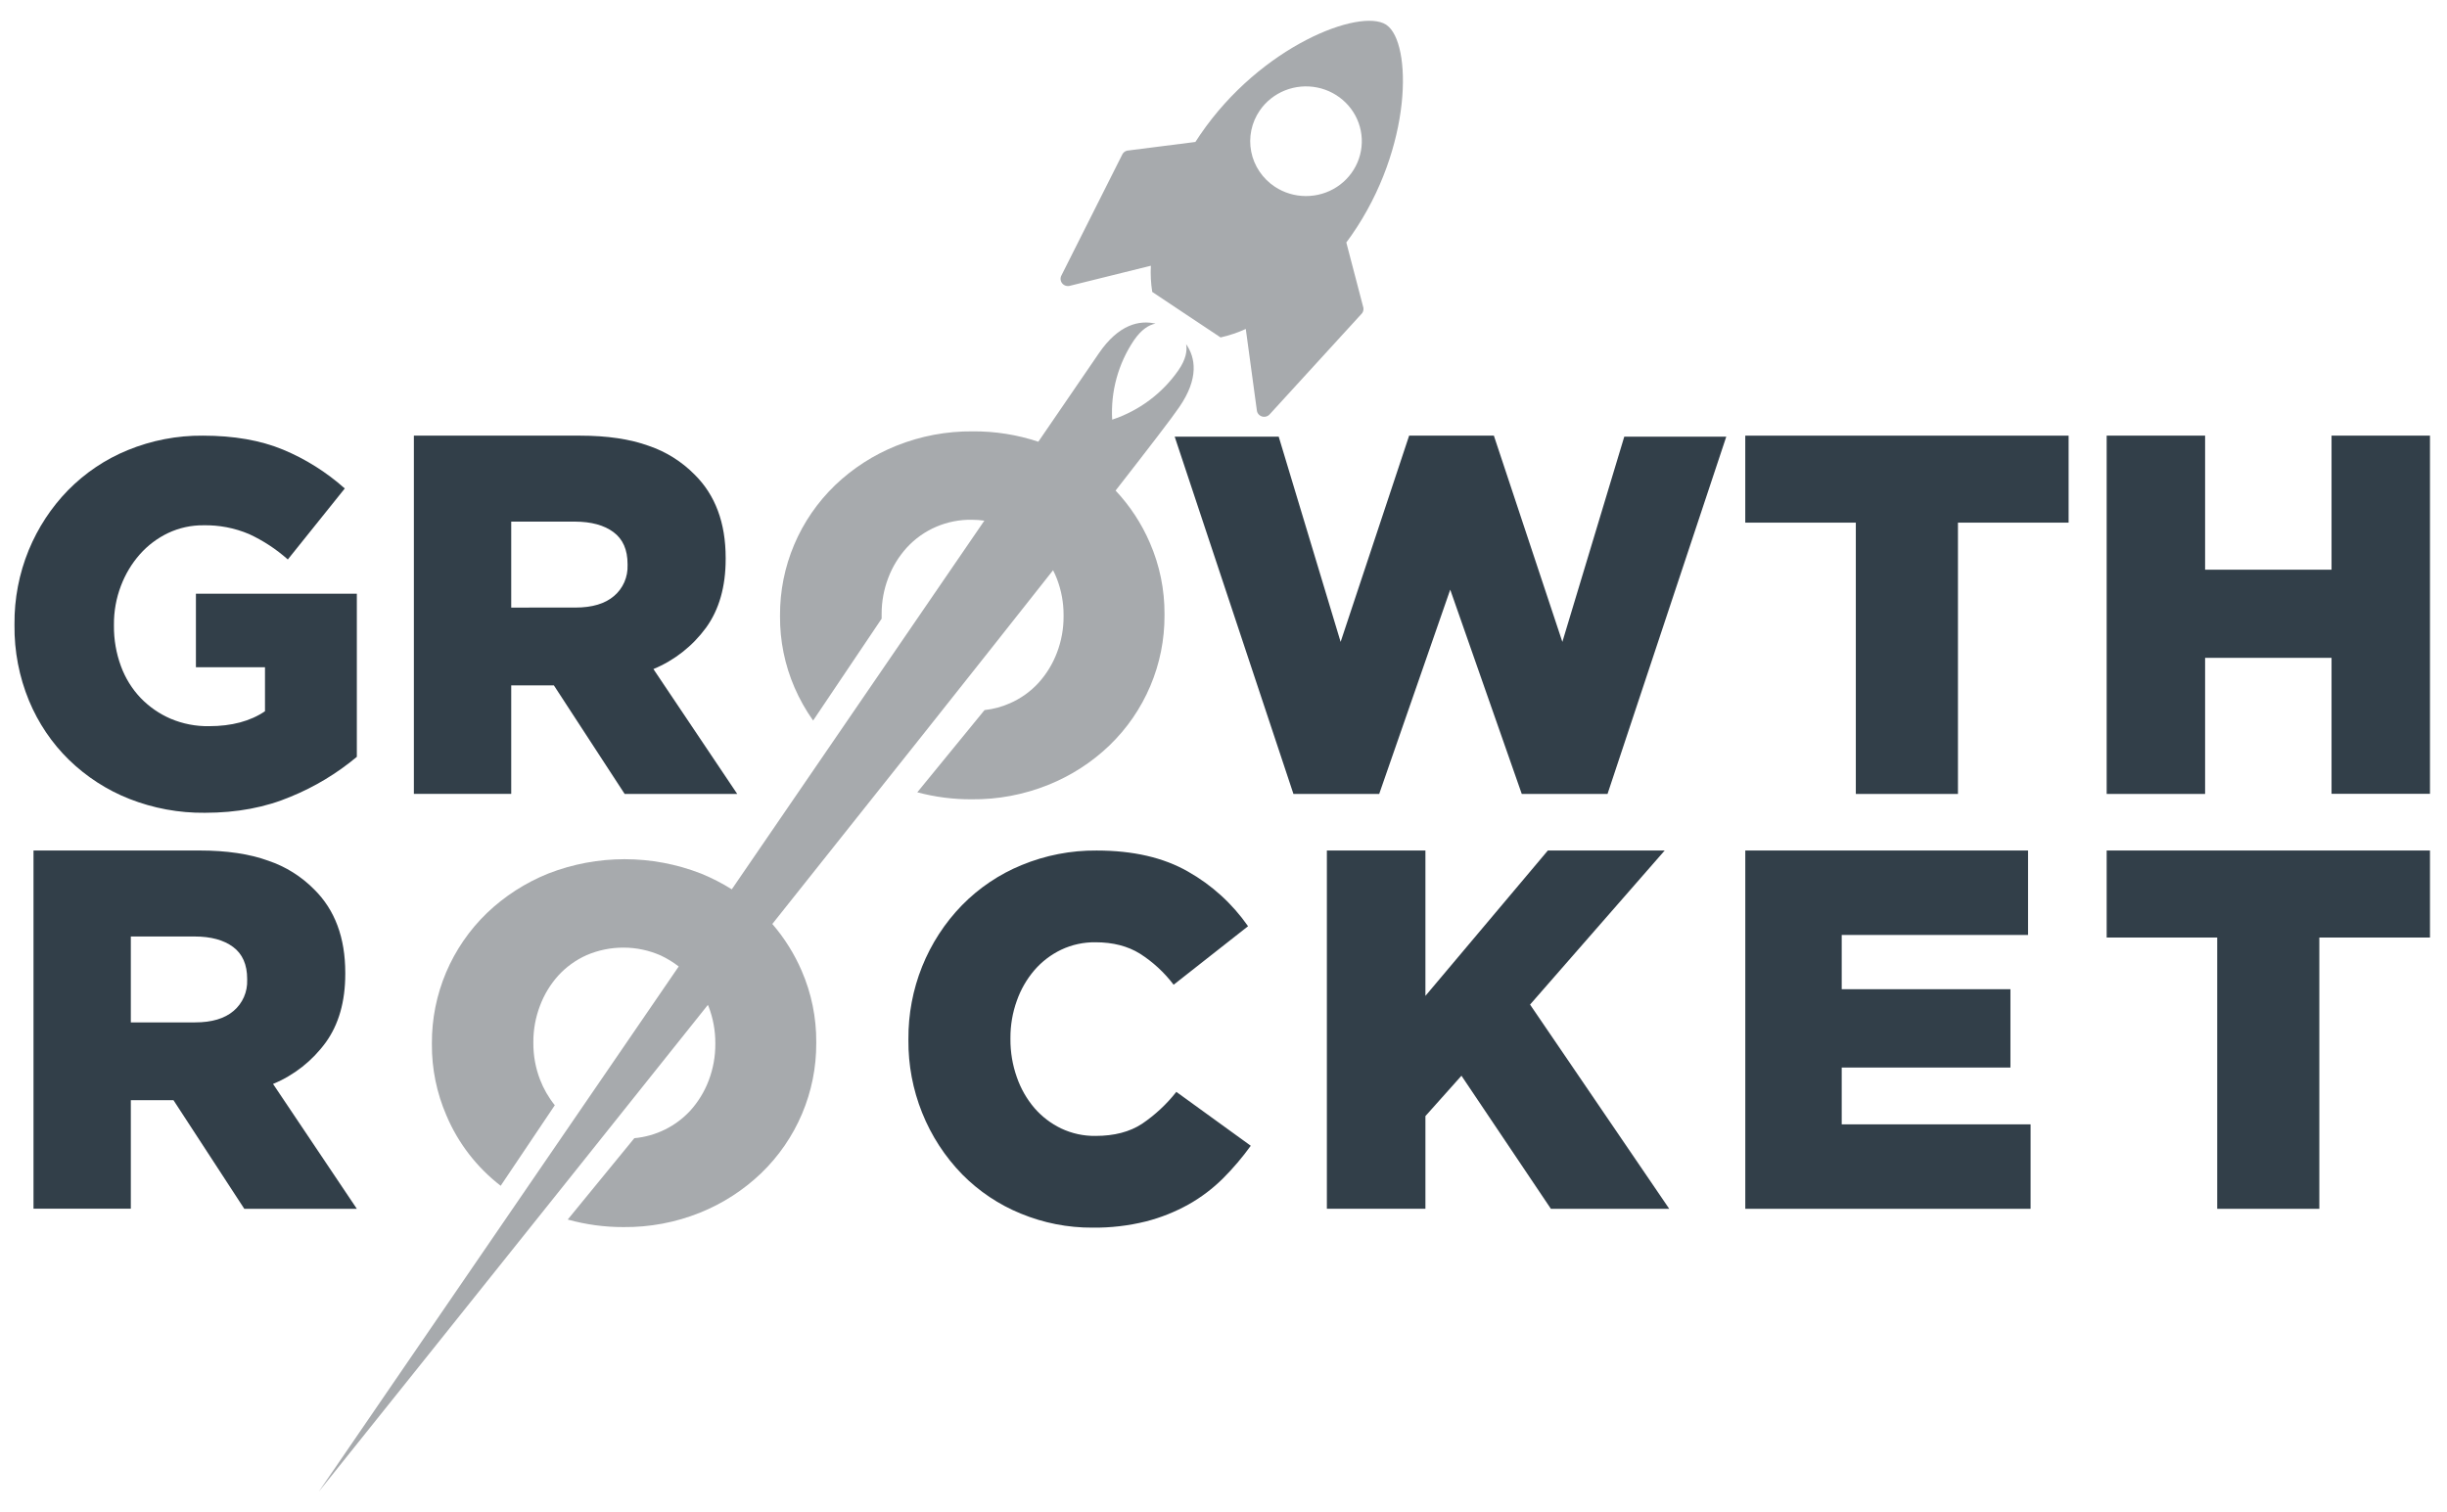
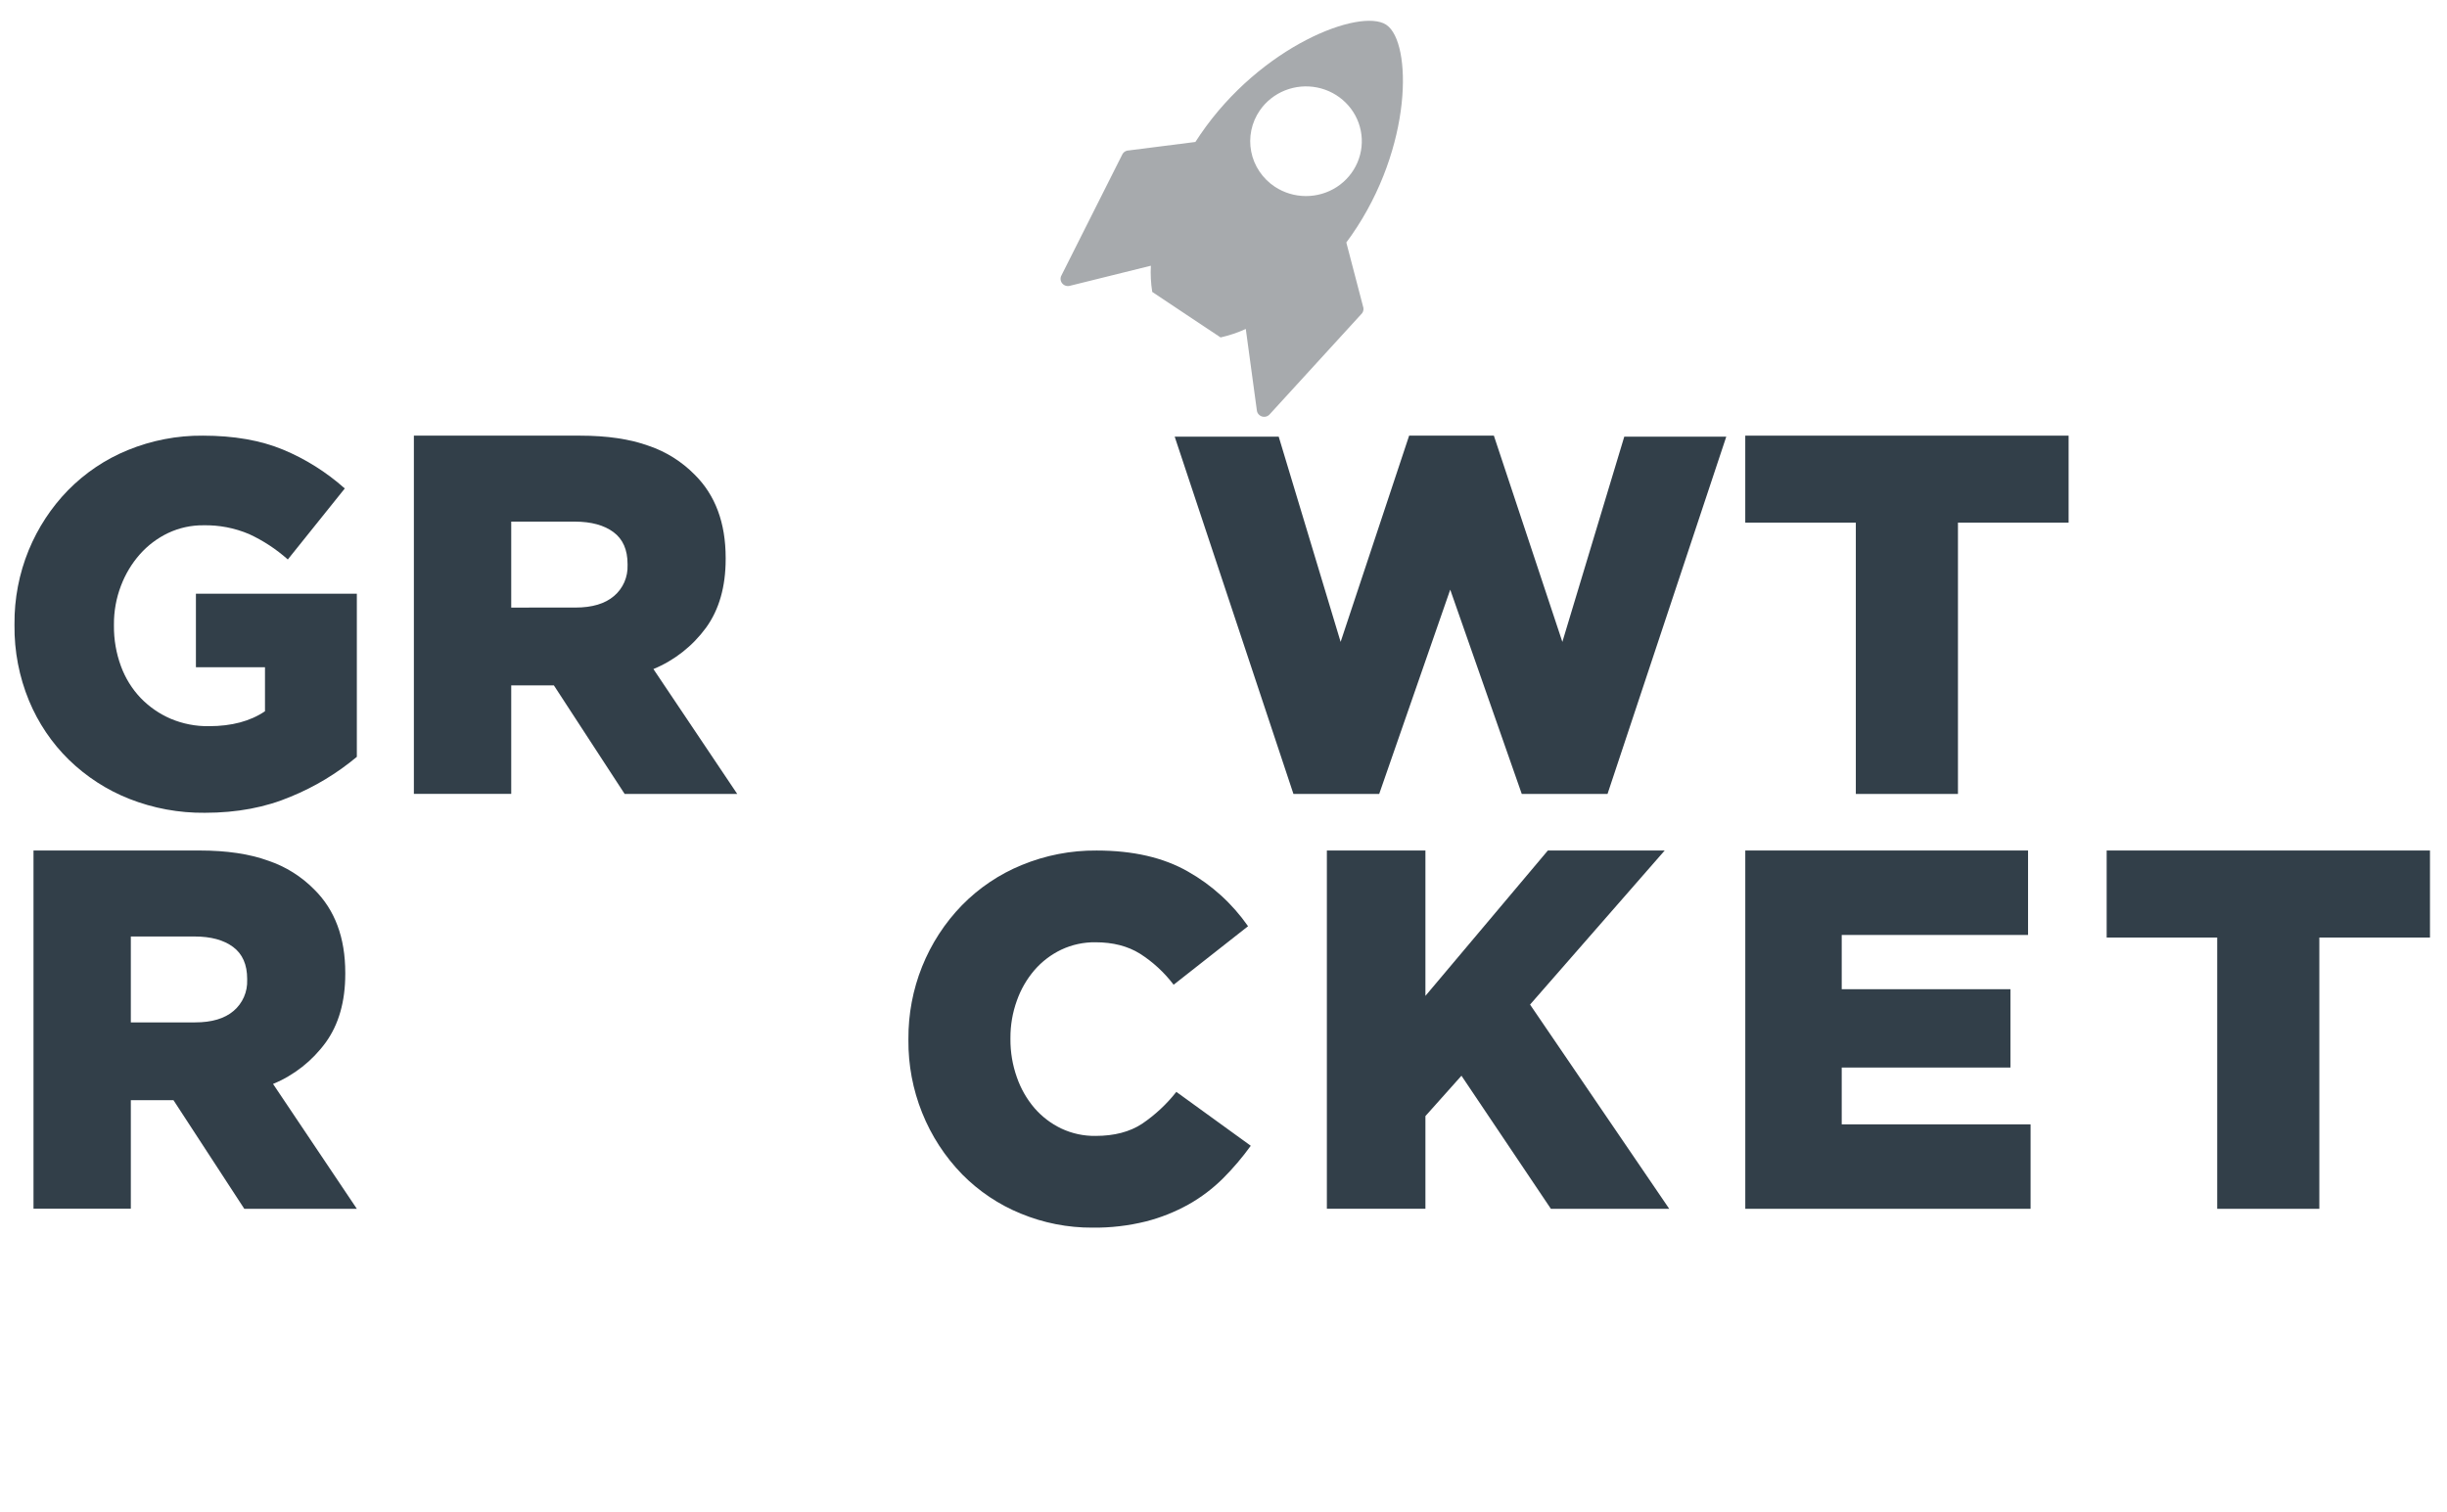
<svg xmlns="http://www.w3.org/2000/svg" width="110" height="68" viewBox="0 0 110 68" fill="none">
  <g clip-path="url(#clip0_2933_10882)">
    <path d="M1.506 38.239H8.975C10.194 38.239 11.224 38.393 12.066 38.7C12.84 38.961 13.544 39.402 14.123 39.988C15.056 40.908 15.522 42.159 15.521 43.742V43.788C15.521 45.031 15.228 46.058 14.642 46.87C14.035 47.701 13.216 48.346 12.274 48.734L16.041 54.348H10.982L7.799 49.466H5.881V54.344H1.506V38.239ZM8.77 45.967C9.521 45.967 10.098 45.795 10.502 45.45C10.701 45.281 10.86 45.068 10.966 44.826C11.072 44.585 11.121 44.322 11.111 44.057V44.011C11.111 43.368 10.9 42.889 10.479 42.576C10.057 42.262 9.48 42.105 8.747 42.105H5.881V45.968L8.77 45.967Z" fill="#323F49" />
    <path d="M49.112 55.195C48.005 55.201 46.907 54.986 45.881 54.561C44.899 54.16 44.006 53.562 43.256 52.803C42.48 52.008 41.866 51.064 41.451 50.026C41.035 48.989 40.826 47.877 40.836 46.757V46.71C40.829 45.596 41.037 44.492 41.45 43.461C41.864 42.429 42.473 41.491 43.244 40.699C44.009 39.919 44.921 39.305 45.926 38.894C46.996 38.452 48.141 38.23 49.296 38.24C50.931 38.24 52.298 38.554 53.399 39.183C54.471 39.787 55.395 40.627 56.104 41.643L52.758 44.274C52.339 43.721 51.826 43.248 51.244 42.877C50.694 42.536 50.029 42.365 49.25 42.365C48.716 42.357 48.188 42.471 47.703 42.7C47.244 42.92 46.834 43.233 46.499 43.62C46.154 44.024 45.886 44.49 45.709 44.994C45.516 45.531 45.419 46.099 45.422 46.671V46.717C45.418 47.3 45.515 47.88 45.709 48.429C45.884 48.938 46.152 49.408 46.499 49.816C46.834 50.203 47.244 50.516 47.703 50.736C48.188 50.965 48.716 51.079 49.25 51.071C50.09 51.071 50.787 50.889 51.34 50.525C51.923 50.13 52.442 49.647 52.88 49.091L56.226 51.514C55.849 52.036 55.432 52.527 54.977 52.982C54.517 53.438 54 53.83 53.438 54.147C52.831 54.486 52.184 54.745 51.513 54.916C50.727 55.111 49.921 55.205 49.112 55.195Z" fill="#323F49" />
    <path d="M59.647 38.239H64.077V44.775L69.581 38.239H74.833L68.781 45.166L75.037 54.348H69.717L65.697 48.365L64.077 50.179V54.345H59.647V38.239Z" fill="#323F49" />
    <path d="M78.456 38.239H91.167V42.036H82.791V44.475H90.375V47.997H82.791V50.551H91.281V54.348H78.456V38.239Z" fill="#323F49" />
    <path d="M99.67 42.152H94.701V38.239H109.236V42.152H104.261V54.348H99.67V42.152Z" fill="#323F49" />
    <path d="M9.211 36.543C8.048 36.556 6.894 36.343 5.807 35.915C4.804 35.519 3.884 34.924 3.1 34.163C2.332 33.413 1.72 32.506 1.303 31.501C0.861 30.431 0.639 29.276 0.651 28.112V28.065C0.641 26.921 0.859 25.787 1.291 24.734C1.706 23.728 2.305 22.814 3.055 22.044C3.824 21.262 4.737 20.648 5.739 20.239C6.815 19.798 7.963 19.577 9.119 19.587C10.512 19.587 11.714 19.797 12.724 20.216C13.736 20.636 14.673 21.226 15.499 21.962L12.938 25.154C12.414 24.687 11.828 24.303 11.197 24.012C10.544 23.736 9.845 23.602 9.141 23.617C8.595 23.612 8.054 23.731 7.557 23.965C7.077 24.194 6.646 24.518 6.288 24.921C5.922 25.335 5.634 25.816 5.436 26.339C5.224 26.895 5.117 27.488 5.122 28.086V28.133C5.116 28.754 5.223 29.37 5.436 29.95C5.632 30.486 5.935 30.974 6.324 31.383C6.71 31.781 7.168 32.098 7.671 32.314C8.219 32.545 8.805 32.659 9.396 32.649C10.414 32.649 11.253 32.425 11.912 31.978V29.999H8.807V26.692H16.041V34.028C15.144 34.776 14.145 35.379 13.075 35.816C11.936 36.301 10.648 36.543 9.211 36.543Z" fill="#323F49" />
    <path d="M18.605 19.587H26.075C27.293 19.587 28.323 19.74 29.166 20.046C29.939 20.308 30.643 20.749 31.222 21.335C32.155 22.256 32.622 23.507 32.621 25.089V25.135C32.621 26.378 32.328 27.405 31.742 28.218C31.134 29.048 30.315 29.692 29.373 30.081L33.141 35.696H28.08L24.898 30.814H22.981V35.692H18.605V19.587ZM25.869 27.316C26.62 27.316 27.198 27.143 27.601 26.798C27.801 26.629 27.96 26.416 28.066 26.175C28.171 25.934 28.221 25.671 28.211 25.407V25.36C28.211 24.716 28 24.238 27.578 23.925C27.157 23.612 26.58 23.455 25.846 23.452H22.981V27.317L25.869 27.316Z" fill="#323F49" />
    <path d="M52.806 19.633H57.482L60.265 28.86L63.345 19.587H67.154L70.233 28.86L73.016 19.633H77.601L72.263 35.696H68.408L65.192 26.511L61.999 35.696H58.144L52.806 19.633Z" fill="#323F49" />
    <path d="M83.425 23.498H78.455V19.587H92.99V23.498H88.016V35.696H83.425V23.498Z" fill="#323F49" />
-     <path d="M94.701 19.587H99.126V25.613H104.81V19.587H109.236V35.69H104.81V29.577H99.126V35.696H94.701V19.587Z" fill="#323F49" />
    <path d="M60.521 10.902C60.599 10.791 60.678 10.688 60.755 10.578C63.523 6.602 63.471 1.912 62.331 1.125L62.321 1.118L62.306 1.107C61.138 0.359 56.688 2.052 53.956 6.051C53.879 6.161 53.809 6.272 53.736 6.383L50.745 6.763C50.691 6.763 50.638 6.776 50.59 6.801C50.542 6.826 50.501 6.863 50.471 6.907C50.455 6.93 50.442 6.955 50.432 6.981L47.718 12.377C47.686 12.433 47.671 12.498 47.677 12.563C47.682 12.628 47.708 12.69 47.749 12.74C47.791 12.791 47.847 12.828 47.91 12.847C47.974 12.866 48.041 12.866 48.104 12.847L51.735 11.947C51.714 12.341 51.735 12.736 51.797 13.125L53.319 14.14L53.346 14.158L54.869 15.171C55.259 15.083 55.639 14.956 56.002 14.79L56.498 18.441C56.503 18.506 56.529 18.567 56.57 18.618C56.611 18.668 56.667 18.705 56.73 18.725C56.793 18.744 56.861 18.744 56.924 18.725C56.987 18.706 57.043 18.669 57.084 18.619L61.18 14.138C61.201 14.119 61.22 14.099 61.236 14.076C61.266 14.031 61.285 13.981 61.291 13.928C61.297 13.875 61.291 13.821 61.271 13.771L60.521 10.902ZM56.632 4.966C56.91 4.562 57.304 4.249 57.763 4.065C58.223 3.882 58.727 3.836 59.213 3.934C59.699 4.032 60.144 4.269 60.493 4.616C60.842 4.962 61.078 5.402 61.172 5.881C61.267 6.359 61.214 6.855 61.022 7.304C60.83 7.753 60.507 8.137 60.094 8.406C59.68 8.675 59.195 8.817 58.699 8.815C58.203 8.813 57.719 8.667 57.307 8.395C57.033 8.214 56.799 7.981 56.617 7.71C56.434 7.44 56.308 7.137 56.246 6.818C56.183 6.499 56.185 6.172 56.251 5.854C56.317 5.536 56.447 5.234 56.632 4.966Z" fill="#A7AAAD" />
-     <path d="M53.32 15.474C53.376 15.777 53.306 16.163 52.979 16.639C52.255 17.684 51.208 18.466 49.996 18.868C49.923 17.603 50.267 16.349 50.977 15.295C51.307 14.818 51.637 14.61 51.943 14.55C51.228 14.386 50.293 14.574 49.398 15.883C49.086 16.341 48.11 17.765 46.676 19.86C45.726 19.544 44.73 19.387 43.729 19.394C42.551 19.383 41.382 19.603 40.291 20.042C39.268 20.453 38.335 21.054 37.541 21.814C36.752 22.574 36.126 23.484 35.701 24.489C35.275 25.495 35.059 26.575 35.064 27.666V27.711C35.057 28.812 35.28 29.903 35.718 30.915C35.944 31.436 36.223 31.932 36.552 32.396L39.632 27.816C39.632 27.767 39.632 27.718 39.632 27.669V27.617C39.629 27.059 39.73 26.504 39.93 25.982C40.118 25.484 40.398 25.026 40.755 24.63C41.125 24.224 41.579 23.901 42.085 23.684C42.591 23.467 43.139 23.359 43.69 23.369C43.877 23.37 44.065 23.383 44.25 23.408L32.896 39.984C32.458 39.709 31.996 39.473 31.517 39.277C29.307 38.414 26.849 38.414 24.64 39.277C23.618 39.689 22.684 40.29 21.89 41.049C21.102 41.81 20.477 42.72 20.051 43.725C19.626 44.731 19.41 45.811 19.415 46.901V46.947C19.407 48.048 19.63 49.139 20.068 50.151C20.593 51.395 21.433 52.484 22.507 53.313L24.94 49.692C24.659 49.343 24.434 48.952 24.274 48.535C24.074 48.012 23.973 47.458 23.976 46.899V46.854C23.973 46.295 24.074 45.741 24.274 45.218C24.46 44.721 24.737 44.263 25.092 43.866C25.448 43.476 25.881 43.163 26.364 42.946C26.89 42.719 27.459 42.603 28.033 42.605C28.607 42.606 29.174 42.726 29.699 42.957C29.987 43.092 30.259 43.258 30.51 43.453C22.21 55.567 14.33 67.066 14.33 67.066C14.33 67.066 22.801 56.495 31.821 45.181C31.832 45.209 31.847 45.235 31.858 45.263C32.057 45.786 32.158 46.34 32.156 46.899V46.945C32.158 47.503 32.057 48.058 31.858 48.58C31.669 49.078 31.39 49.536 31.033 49.932C30.379 50.642 29.481 51.085 28.515 51.173L25.521 54.831C26.337 55.058 27.18 55.172 28.027 55.17C29.205 55.182 30.374 54.962 31.466 54.523C32.489 54.111 33.422 53.509 34.216 52.749C35.005 51.989 35.631 51.079 36.056 50.074C36.482 49.068 36.698 47.988 36.693 46.898V46.853C36.7 45.751 36.477 44.66 36.038 43.648C35.708 42.884 35.263 42.174 34.718 41.542C39.356 35.719 43.918 29.976 47.339 25.637C47.403 25.764 47.461 25.893 47.513 26.028C47.713 26.55 47.814 27.105 47.811 27.663V27.709C47.814 28.268 47.713 28.822 47.513 29.345C47.325 29.843 47.045 30.301 46.688 30.697C46.329 31.089 45.892 31.402 45.404 31.617C45.041 31.779 44.654 31.883 44.258 31.925L41.235 35.622C42.033 35.835 42.857 35.941 43.684 35.937C44.861 35.949 46.03 35.728 47.121 35.289C48.144 34.879 49.078 34.277 49.871 33.517C50.66 32.757 51.286 31.847 51.711 30.841C52.137 29.836 52.353 28.756 52.348 27.666V27.617C52.355 26.516 52.133 25.426 51.694 24.414C51.321 23.545 50.798 22.747 50.149 22.056C51.679 20.093 52.706 18.758 53.009 18.307C53.909 17.003 53.738 16.072 53.32 15.474Z" fill="#A7AAAD" />
  </g>
  <defs>
    <clipPath id="clip0_2933_10882">
      <rect width="108.585" height="66.131" fill="white" transform="translate(0.65 0.935)" />
    </clipPath>
  </defs>
</svg>